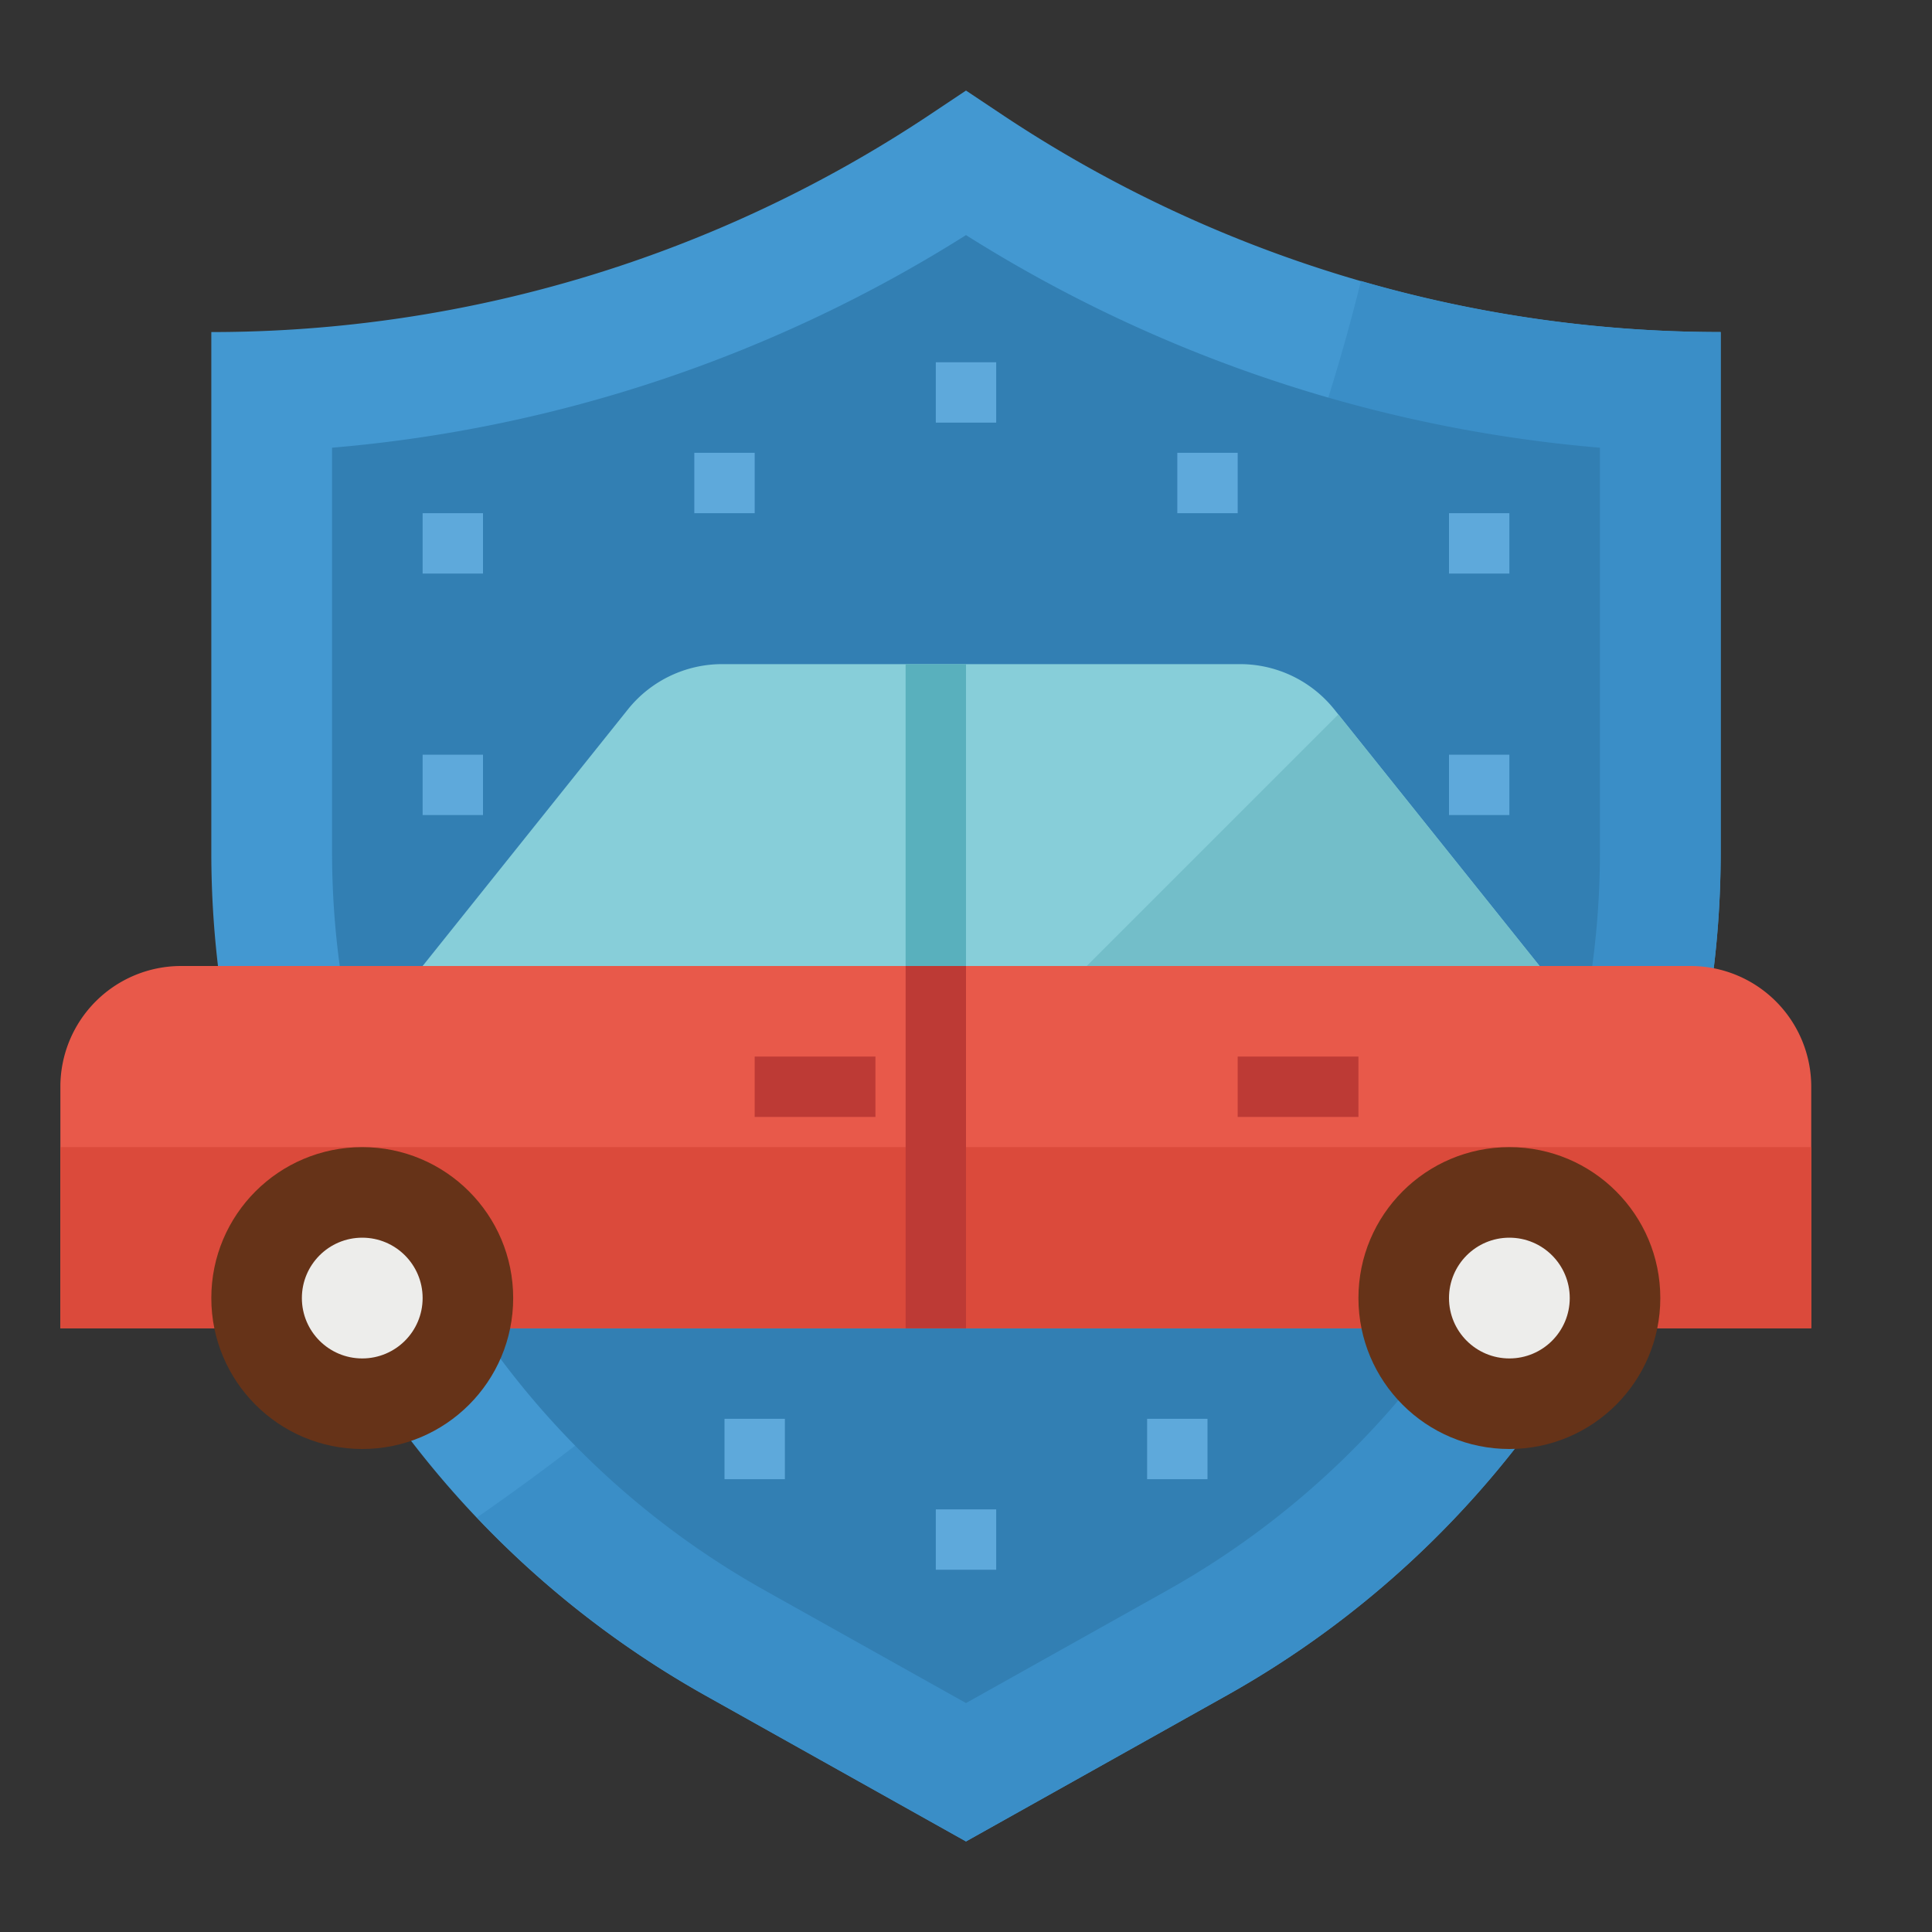
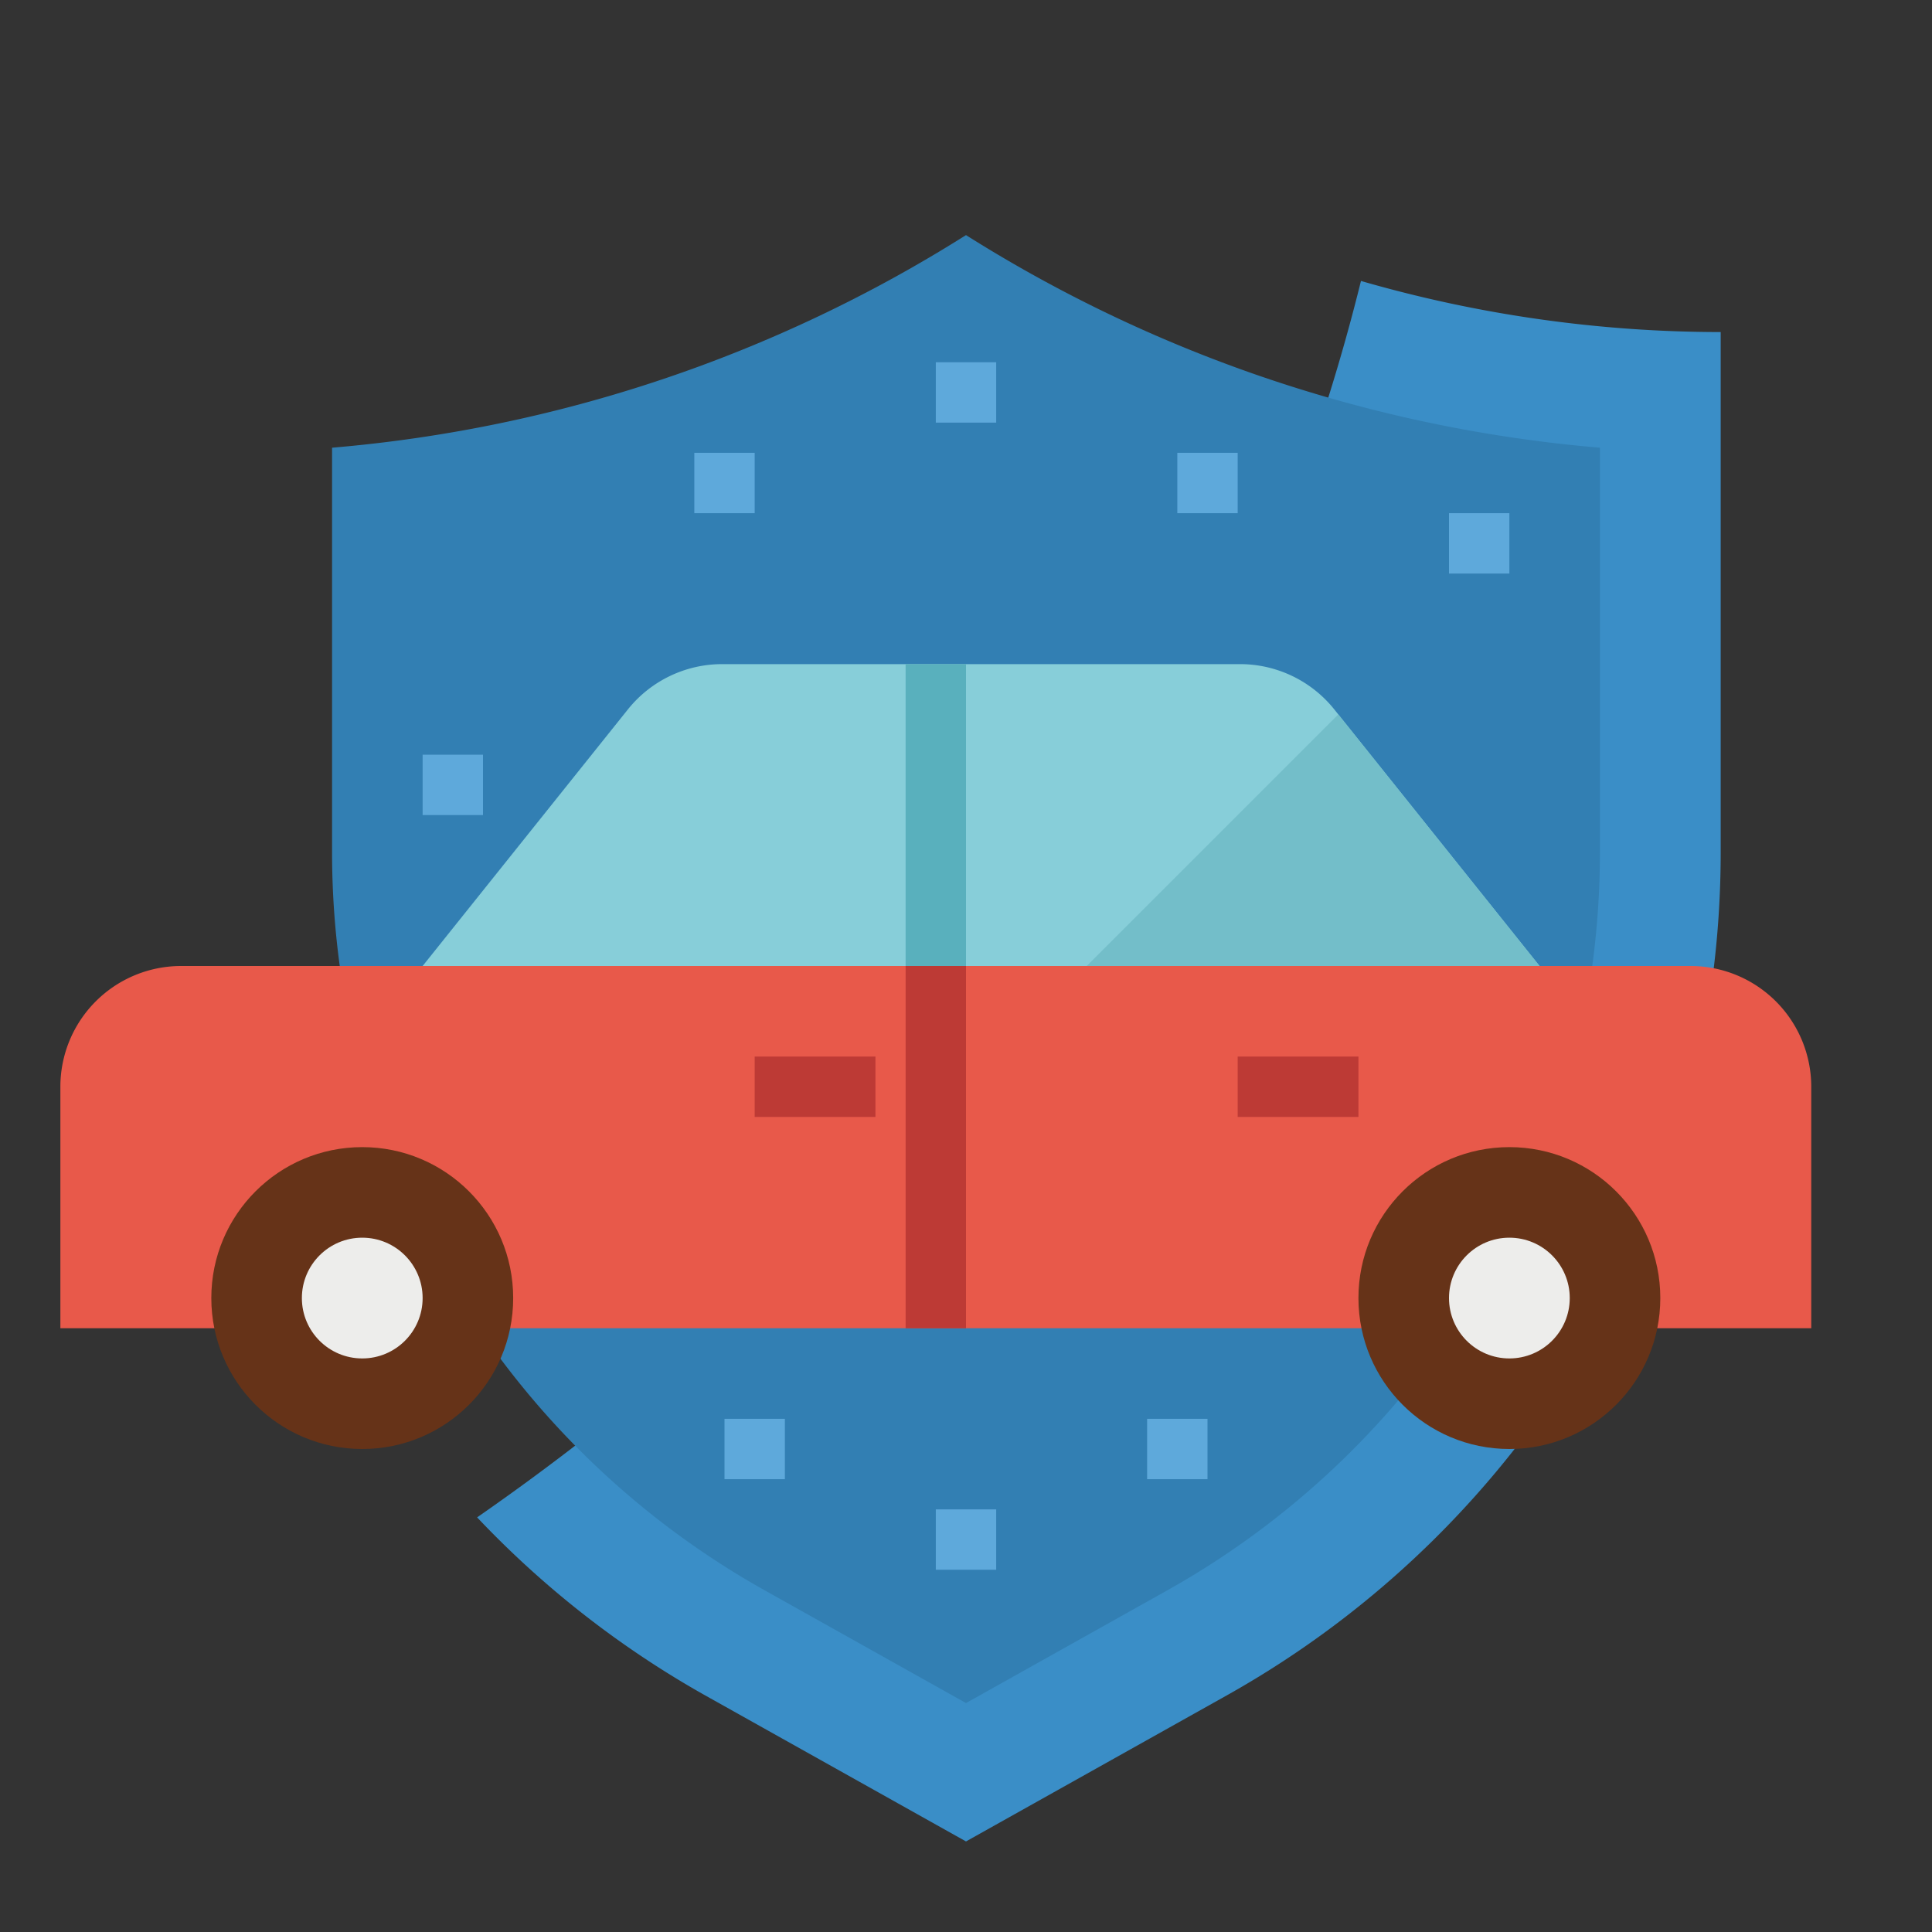
<svg xmlns="http://www.w3.org/2000/svg" viewBox="0 0 64 64">
  <rect x="0" y="0" width="64" height="64" fill="#333333" stroke="none" />
  <g id="flat">
-     <path d="M40.635,56.164,32,61l-8.635-4.836A32,32,0,0,1,7,28.244V11H7A42.936,42.936,0,0,0,30.817,3.789L32,3l1.183.789A42.936,42.936,0,0,0,57,11h0V28.244A32,32,0,0,1,40.635,56.164Z" style="fill:#4398d1" />
    <path d="M45.084,9.307c-5.21,21.056-19.5,34.172-29.279,40.958a31.945,31.945,0,0,0,7.56,5.9L32,61l8.635-4.836A32,32,0,0,0,57,28.244V11A42.935,42.935,0,0,1,45.084,9.307Z" style="fill:#3a8ec7" />
    <path d="M25.318,52.674A28.027,28.027,0,0,1,11,28.244V14.831A46.741,46.741,0,0,0,32,7.788a46.737,46.737,0,0,0,21,7.043V28.244a28.027,28.027,0,0,1-14.318,24.43L32,56.416Z" style="fill:#327fb3" />
    <rect x="31" y="12" width="2" height="2" style="fill:#5ea9db" />
-     <rect x="14" y="17" width="2" height="2" style="fill:#5ea9db" />
    <rect x="48" y="17" width="2" height="2" style="fill:#5ea9db" />
    <rect x="14" y="25" width="2" height="2" style="fill:#5ea9db" />
-     <rect x="48" y="25" width="2" height="2" style="fill:#5ea9db" />
    <rect x="31" y="50" width="2" height="2" style="fill:#5ea9db" />
    <rect x="23" y="15" width="2" height="2" style="fill:#5ea9db" />
    <rect x="39" y="15" width="2" height="2" style="fill:#5ea9db" />
    <rect x="24" y="47" width="2" height="2" style="fill:#5ea9db" />
    <rect x="38" y="47" width="2" height="2" style="fill:#5ea9db" />
    <path d="M6,32H56a4,4,0,0,1,4,4v8a0,0,0,0,1,0,0H2a0,0,0,0,1,0,0V36A4,4,0,0,1,6,32Z" style="fill:#e8594a" />
-     <rect x="2" y="38" width="58" height="6" style="fill:#db4a3b" />
    <circle cx="12" cy="43" r="5" style="fill:#663318" />
    <circle cx="50" cy="43" r="5" style="fill:#663318" />
    <circle cx="12" cy="43" r="2" style="fill:#ededeb" />
    <circle cx="50" cy="43" r="2" style="fill:#ededeb" />
-     <path d="M51,32H14l6.8-8.5A4,4,0,0,1,23.922,22H41.078A4,4,0,0,1,44.2,23.5Z" style="fill:#87ced9" />
+     <path d="M51,32H14l6.8-8.5A4,4,0,0,1,23.922,22H41.078A4,4,0,0,1,44.2,23.5" style="fill:#87ced9" />
    <rect x="25" y="35" width="4" height="2" style="fill:#bd3a35" />
    <rect x="41" y="35" width="4" height="2" style="fill:#bd3a35" />
    <rect x="30" y="22" width="2" height="10" style="fill:#59b0bd" />
    <rect x="30" y="32" width="2" height="12" style="fill:#bd3a35" />
    <polygon points="44.333 23.667 36 32 51 32 44.333 23.667" style="fill:#73bec9" />
  </g>
</svg>